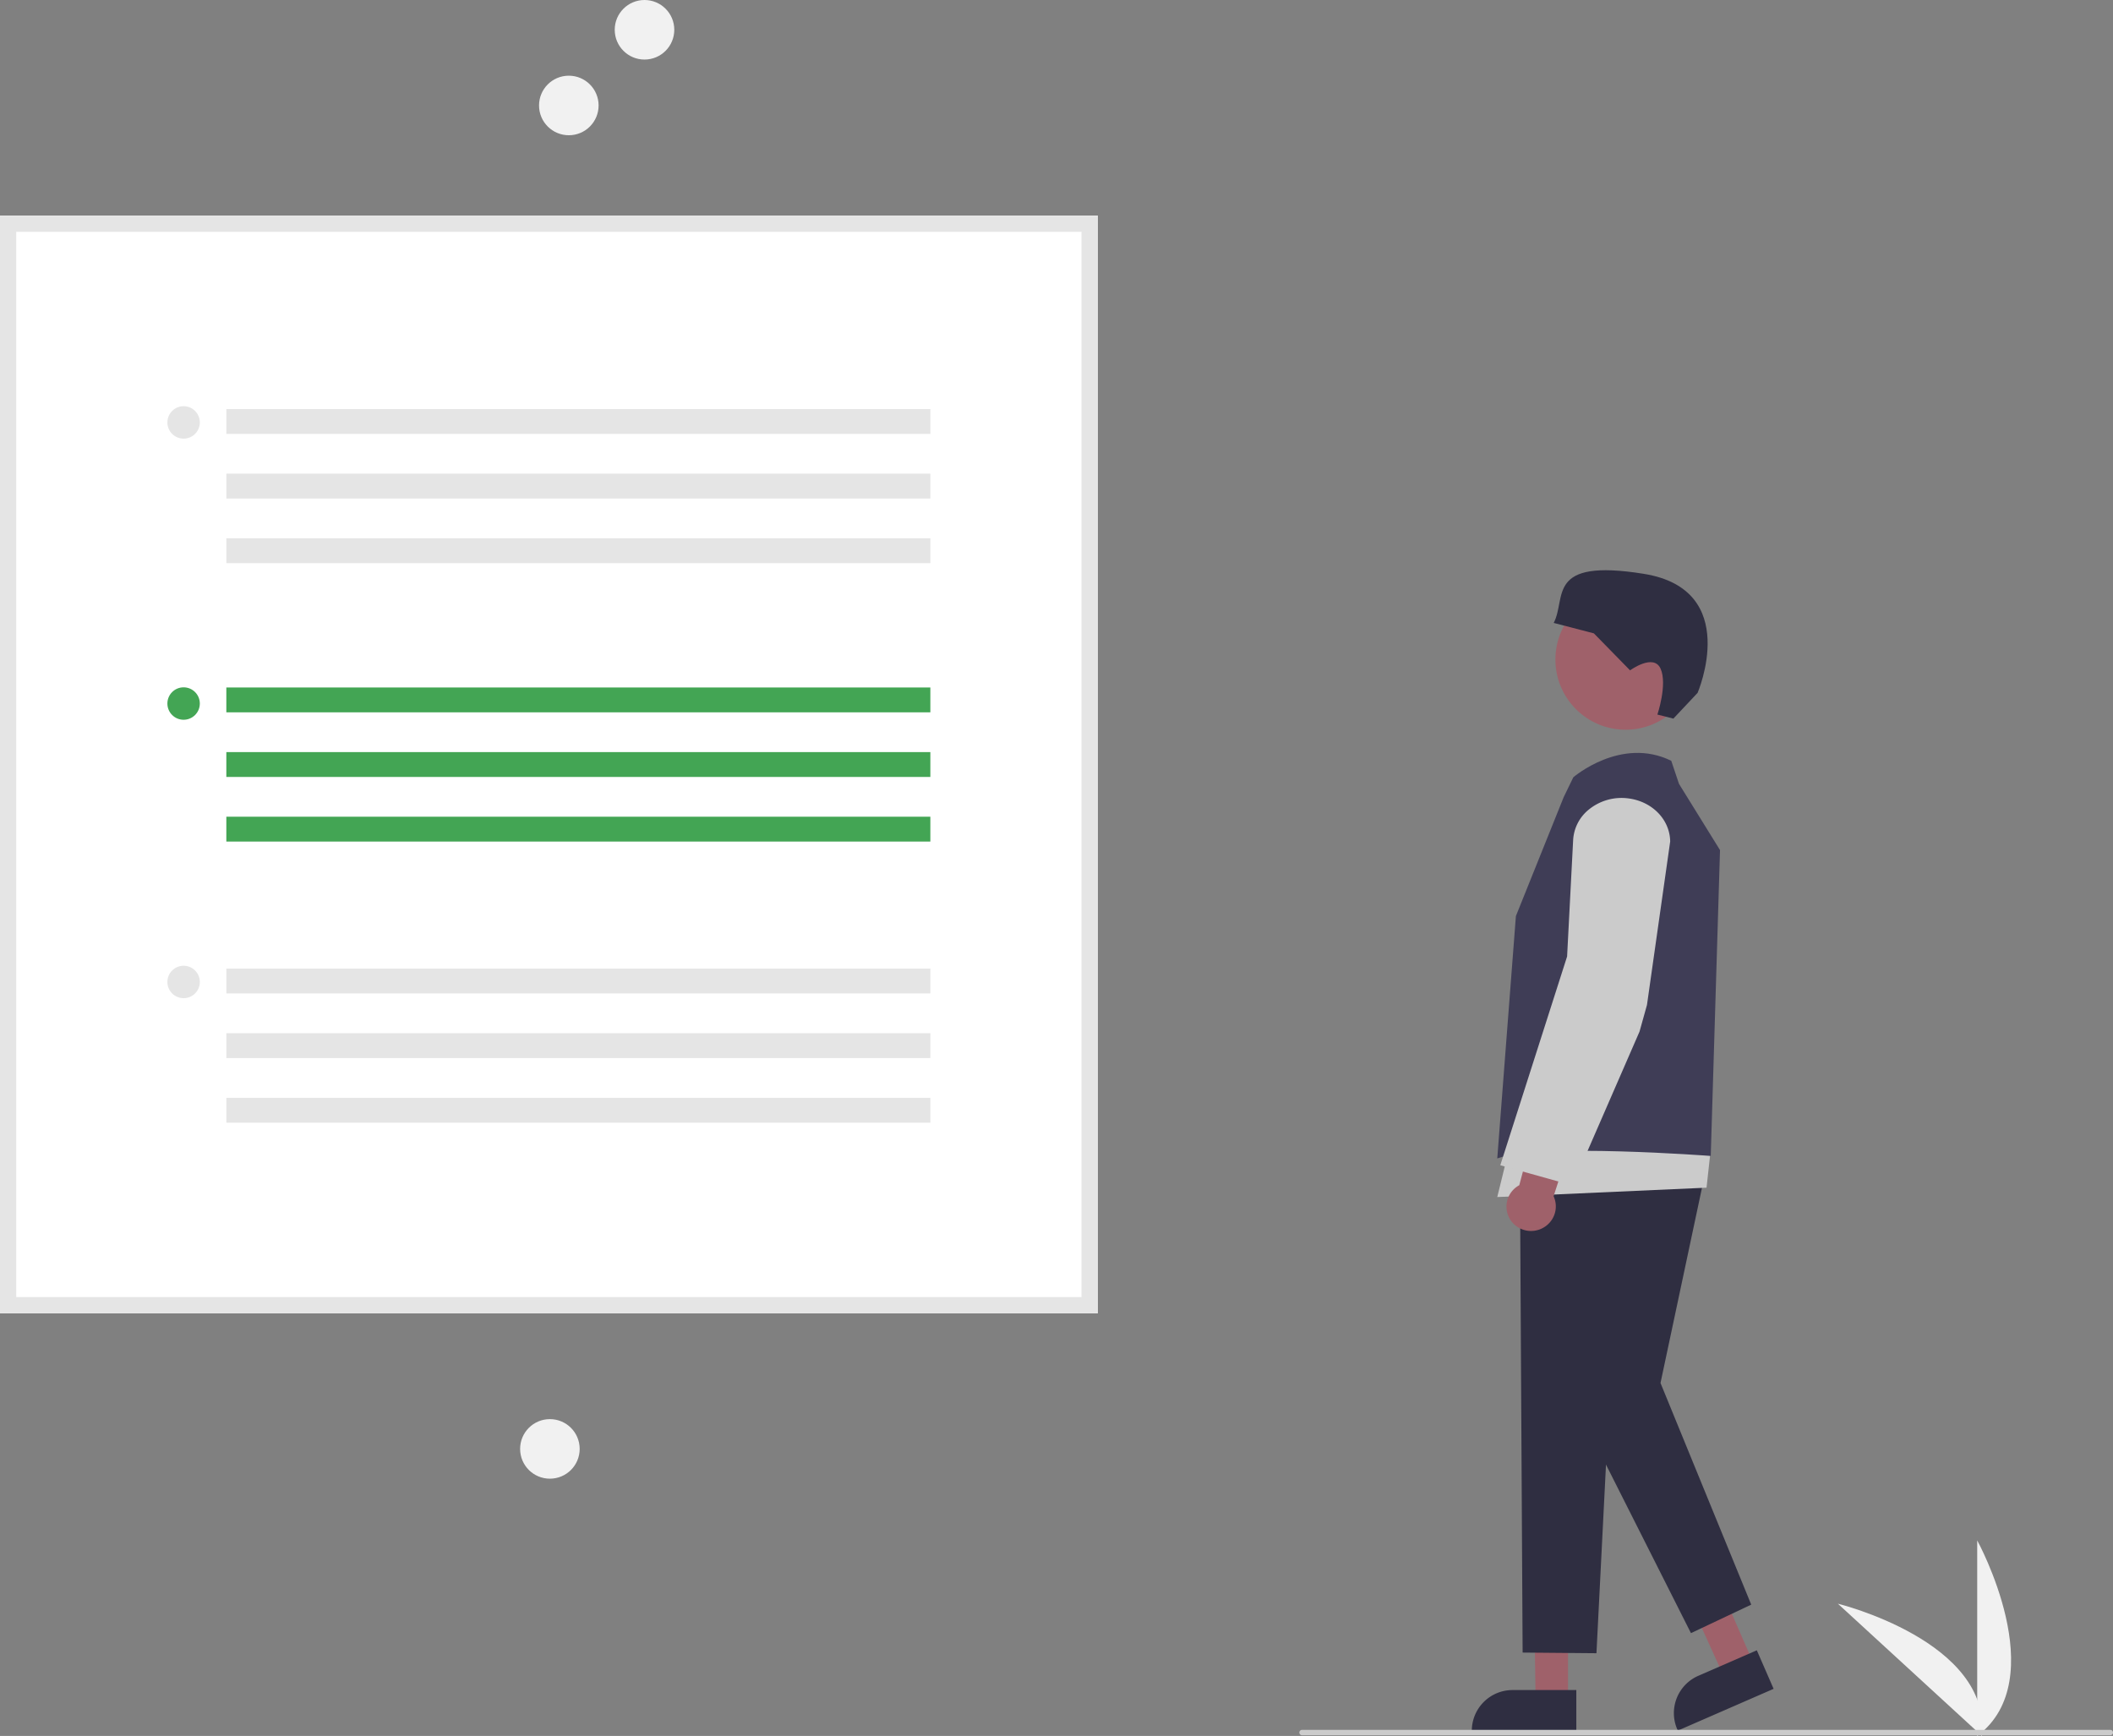
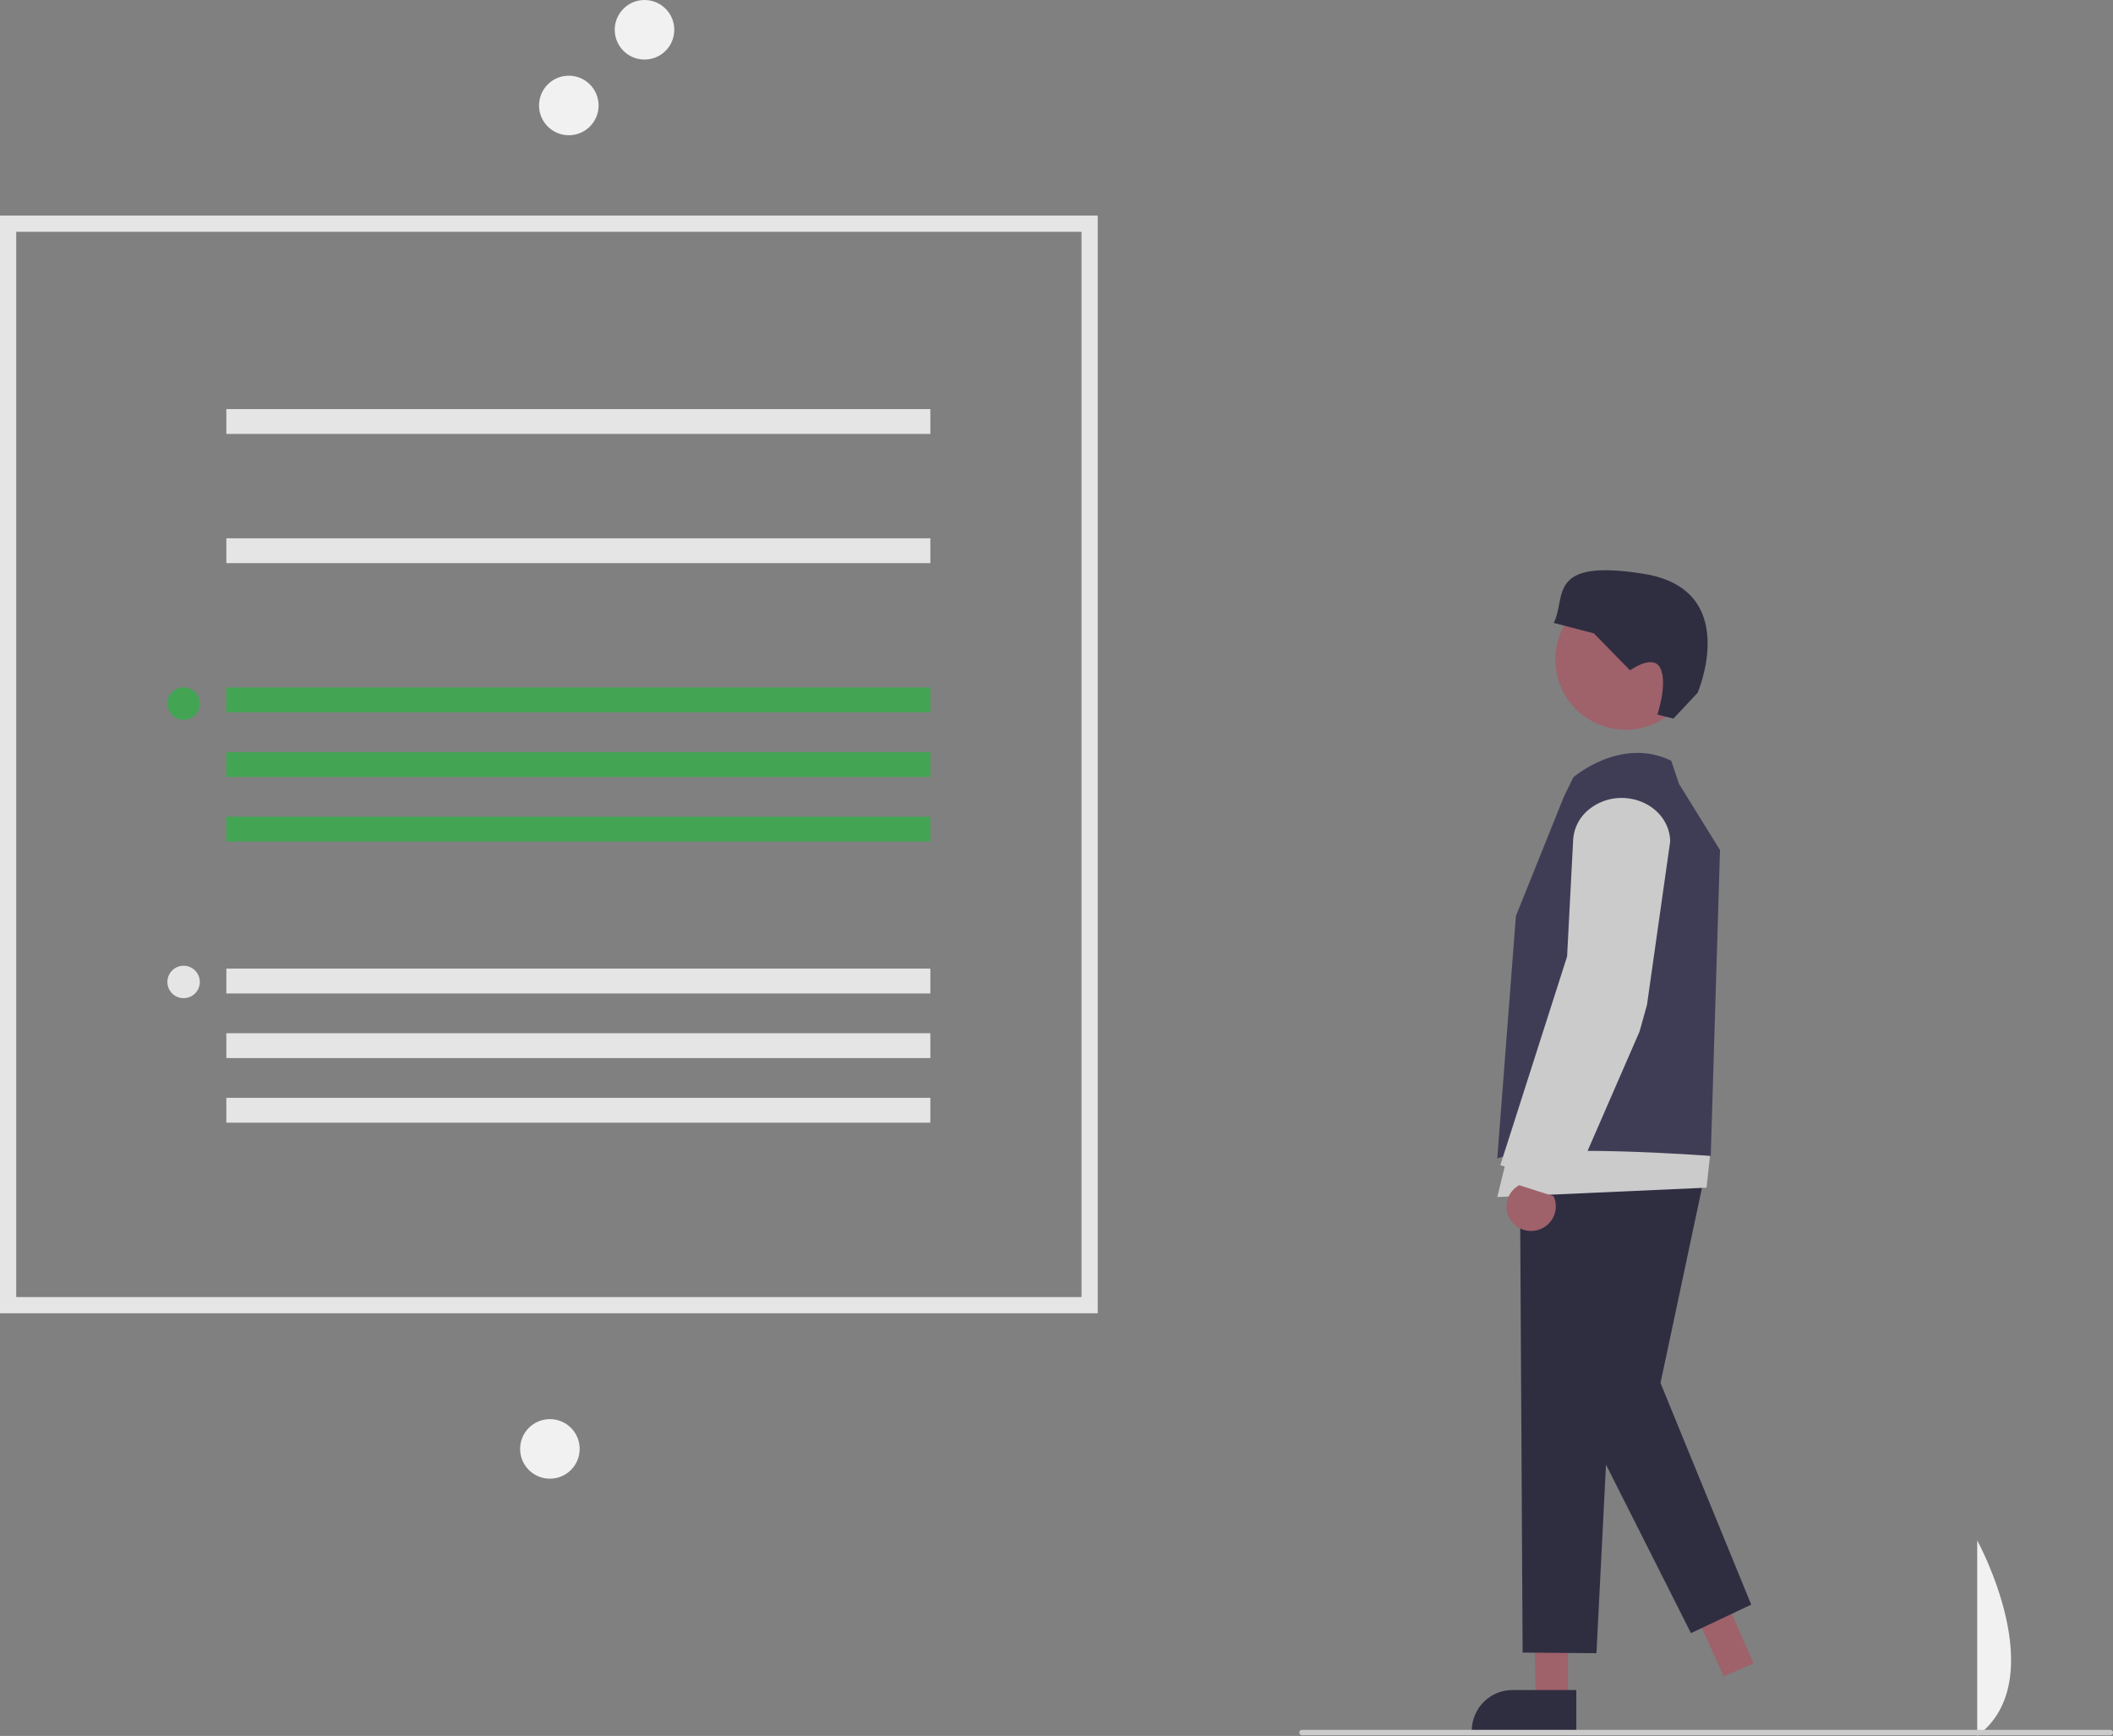
<svg xmlns="http://www.w3.org/2000/svg" data-name="Layer 1" width="781.677" height="642.211" viewBox="0 0 781.677 642.211">
  <rect x="0" y="0" width="781.677" height="642.211" fill="#808080" stroke="none" />
  <path d="M940.606,771.106v-72.34S968.798,750.051,940.606,771.106Z" transform="translate(-209.162 -128.894)" fill="#f1f1f1" />
-   <path d="M942.348,771.093,889.058,722.172S945.903,736.087,942.348,771.093Z" transform="translate(-209.162 -128.894)" fill="#f1f1f1" />
  <circle id="a0c15788-f4f4-4acc-aa12-f27a30ea141c" data-name="Ellipse 44" cx="238.427" cy="11.017" r="11.017" fill="#f1f1f1" />
  <circle id="e9b5f50e-78d4-4cc2-9ed2-81635f80ef66" data-name="Ellipse 44" cx="210.427" cy="39.017" r="11.017" fill="#f1f1f1" />
  <circle id="b8afa681-60ae-40dd-b0dc-0ba40dd0fb25" data-name="Ellipse 44" cx="203.427" cy="536.017" r="11.017" fill="#f1f1f1" />
  <path d="M796.569,435.1" transform="translate(-209.162 -128.894)" />
  <polygon points="580.071 629.149 568.088 629.149 567.402 583.645 580.071 582.928 580.071 629.149" fill="#9f616a" />
  <path d="M792.3,769.671l-38.661-0v-.5a15.068,15.068,0,0,1,15.051-15.051h23.61Z" transform="translate(-209.162 -128.894)" fill="#2f2e41" />
  <polygon points="648.668 615.343 637.683 620.132 618.87 578.693 630.198 572.974 648.668 615.343" fill="#9f616a" />
-   <path d="M829.848,769.12l-.2-.458a15.051,15.051,0,0,1,7.782-19.812l21.643-9.435,6.214,14.255Z" transform="translate(-209.162 -128.894)" fill="#2f2e41" />
  <circle cx="601.365" cy="243.997" r="25.965" fill="#9f616a" />
  <polygon points="647.842 593.621 614.282 511.638 630.582 434.928 599.659 433.25 582.639 519.069 625.548 604.168 647.842 593.621" fill="#2f2e41" />
  <polygon points="611.165 419.586 595.344 517.63 590.587 611.602 563.276 611.362 562.263 431.572 611.165 419.586" fill="#2f2e41" />
  <polygon points="632.869 425.177 631.313 439.378 553.893 442.842 559.135 421.489 632.869 425.177" fill="#cbcbcb" />
-   <path d="M768.414,580.879a9,9,0,0,1,1.535-12.708,9.256,9.256,0,0,1,1.251-.816l30.365-114.11,18,7.91L783.893,571.426a9.016,9.016,0,0,1-2.654,10.884A9.178,9.178,0,0,1,768.414,580.879Z" transform="translate(-209.162 -128.894)" fill="#9f616a" />
+   <path d="M768.414,580.879a9,9,0,0,1,1.535-12.708,9.256,9.256,0,0,1,1.251-.816L783.893,571.426a9.016,9.016,0,0,1-2.654,10.884A9.178,9.178,0,0,1,768.414,580.879Z" transform="translate(-209.162 -128.894)" fill="#9f616a" />
  <path d="M787.606,423.849l3.581-7.398s17.634-15.245,36.234-6.106l2.867,8.54L845.458,443.382l-3.427,113.148s-63.289-4.813-78.976.921l6.895-89.659Z" transform="translate(-209.162 -128.894)" fill="#3f3d56" />
  <path d="M790.9,567.448l-26.722-7.475,24.713-77.236,2.238-43.122a15.592,15.592,0,0,1,5.822-11.25,19.165,19.165,0,0,1,14.799-4.08c8.732,1.196,15.155,7.873,15.273,15.877l0.0.039-.005.039-8.582,60.442-2.752,9.839Z" transform="translate(-209.162 -128.894)" fill="#cbcbcb" />
  <path d="M822.296,393.244l5.911,1.494,8.958-9.524s16.464-38.191-19.925-44.035-28.442,8.91-33.307,18.163l14.869,3.866L812.184,376.887s8.732-6.396,11.301-.595S822.296,393.244,822.296,393.244Z" transform="translate(-209.162 -128.894)" fill="#2f2e41" />
-   <path d="M615.256,614.743h-406.094V208.649h406.094Z" transform="translate(-209.162 -128.894)" fill="#fff" />
  <path d="M615.256,614.743h-406.094V208.649h406.094Zm-400.094-6h394.094V214.649h-394.094Z" transform="translate(-209.162 -128.894)" fill="#e5e5e5" />
  <rect x="83.731" y="254.329" width="260.441" height="9.194" fill="#43a554" />
  <rect x="83.731" y="278.233" width="260.441" height="9.194" fill="#43a554" />
  <rect x="83.731" y="302.136" width="260.441" height="9.194" fill="#43a554" />
  <circle cx="67.922" cy="260.273" r="6" fill="#43a554" />
  <rect x="83.731" y="151.329" width="260.441" height="9.194" fill="#e5e5e5" />
-   <rect x="83.731" y="175.233" width="260.441" height="9.194" fill="#e5e5e5" />
  <rect x="83.731" y="199.136" width="260.441" height="9.194" fill="#e5e5e5" />
-   <circle cx="67.922" cy="156.273" r="6" fill="#e5e5e5" />
  <rect x="83.731" y="358.329" width="260.441" height="9.194" fill="#e5e5e5" />
  <rect x="83.731" y="382.233" width="260.441" height="9.194" fill="#e5e5e5" />
  <rect x="83.731" y="406.136" width="260.441" height="9.194" fill="#e5e5e5" />
  <circle cx="67.922" cy="363.273" r="6" fill="#e5e5e5" />
  <path d="M989.838,770.849h-299a1,1,0,0,1,0-2h299a1,1,0,0,1,0,2Z" transform="translate(-209.162 -128.894)" fill="#cbcbcb" />
</svg>